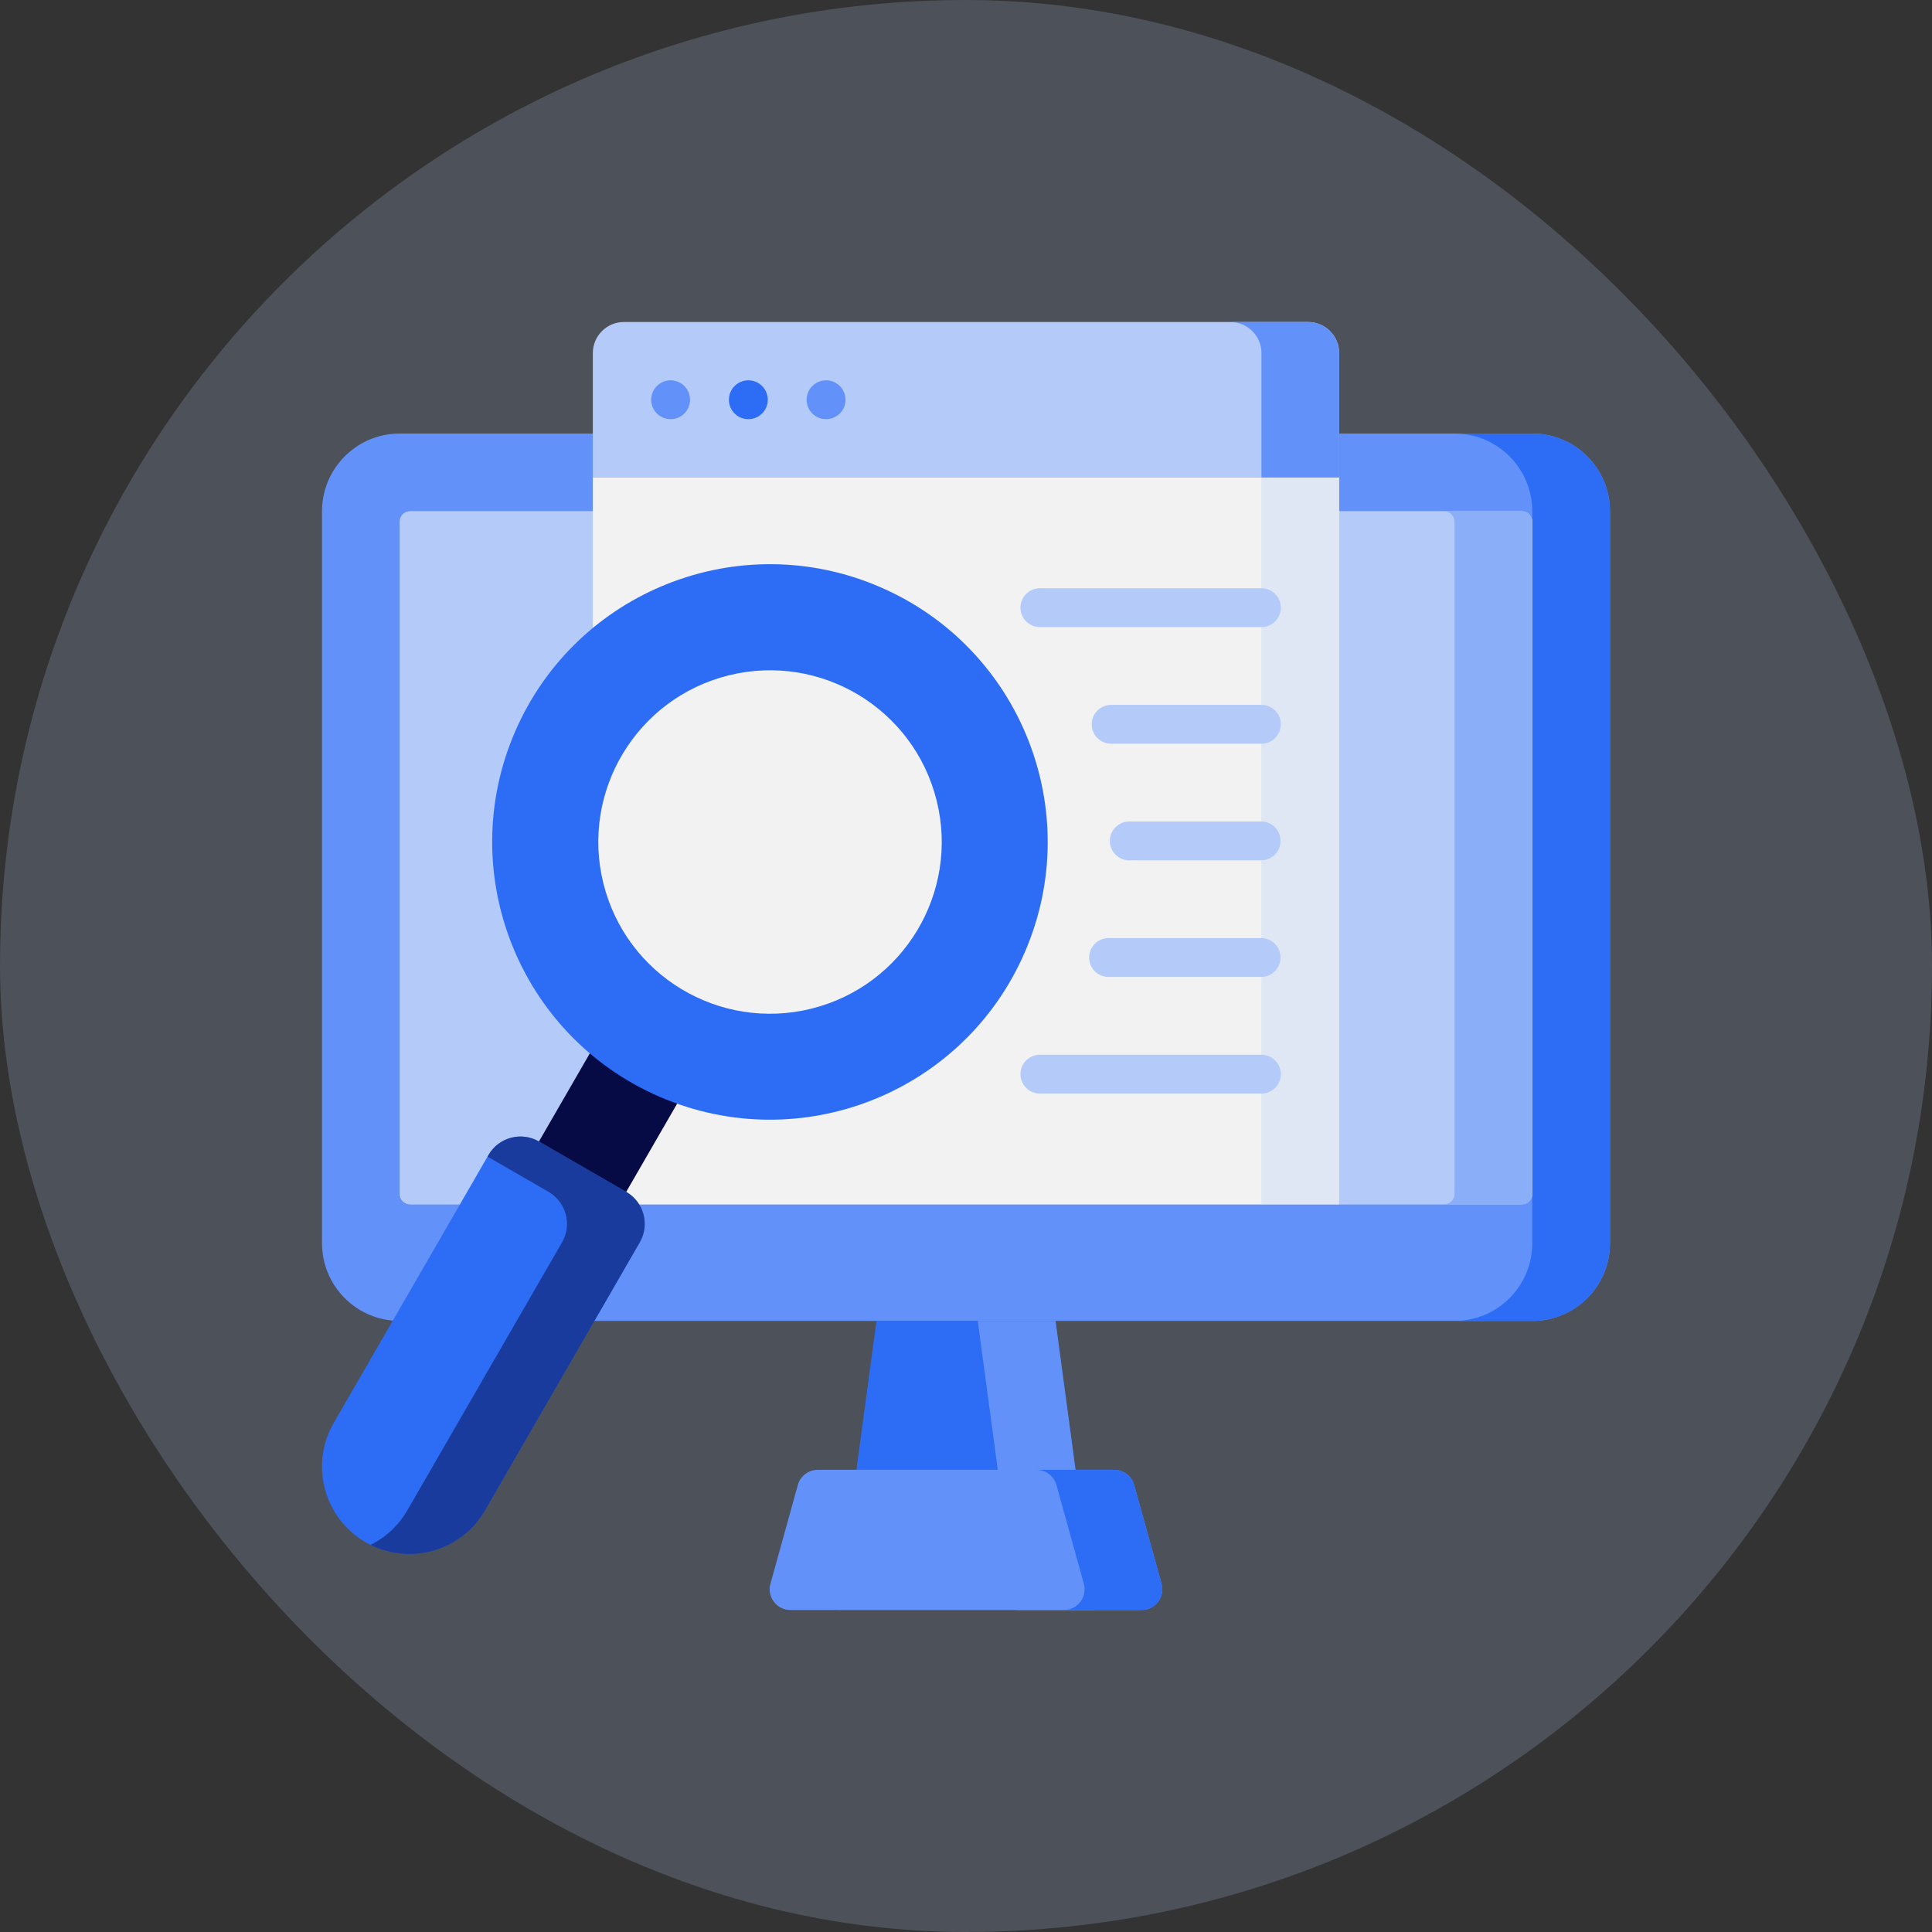
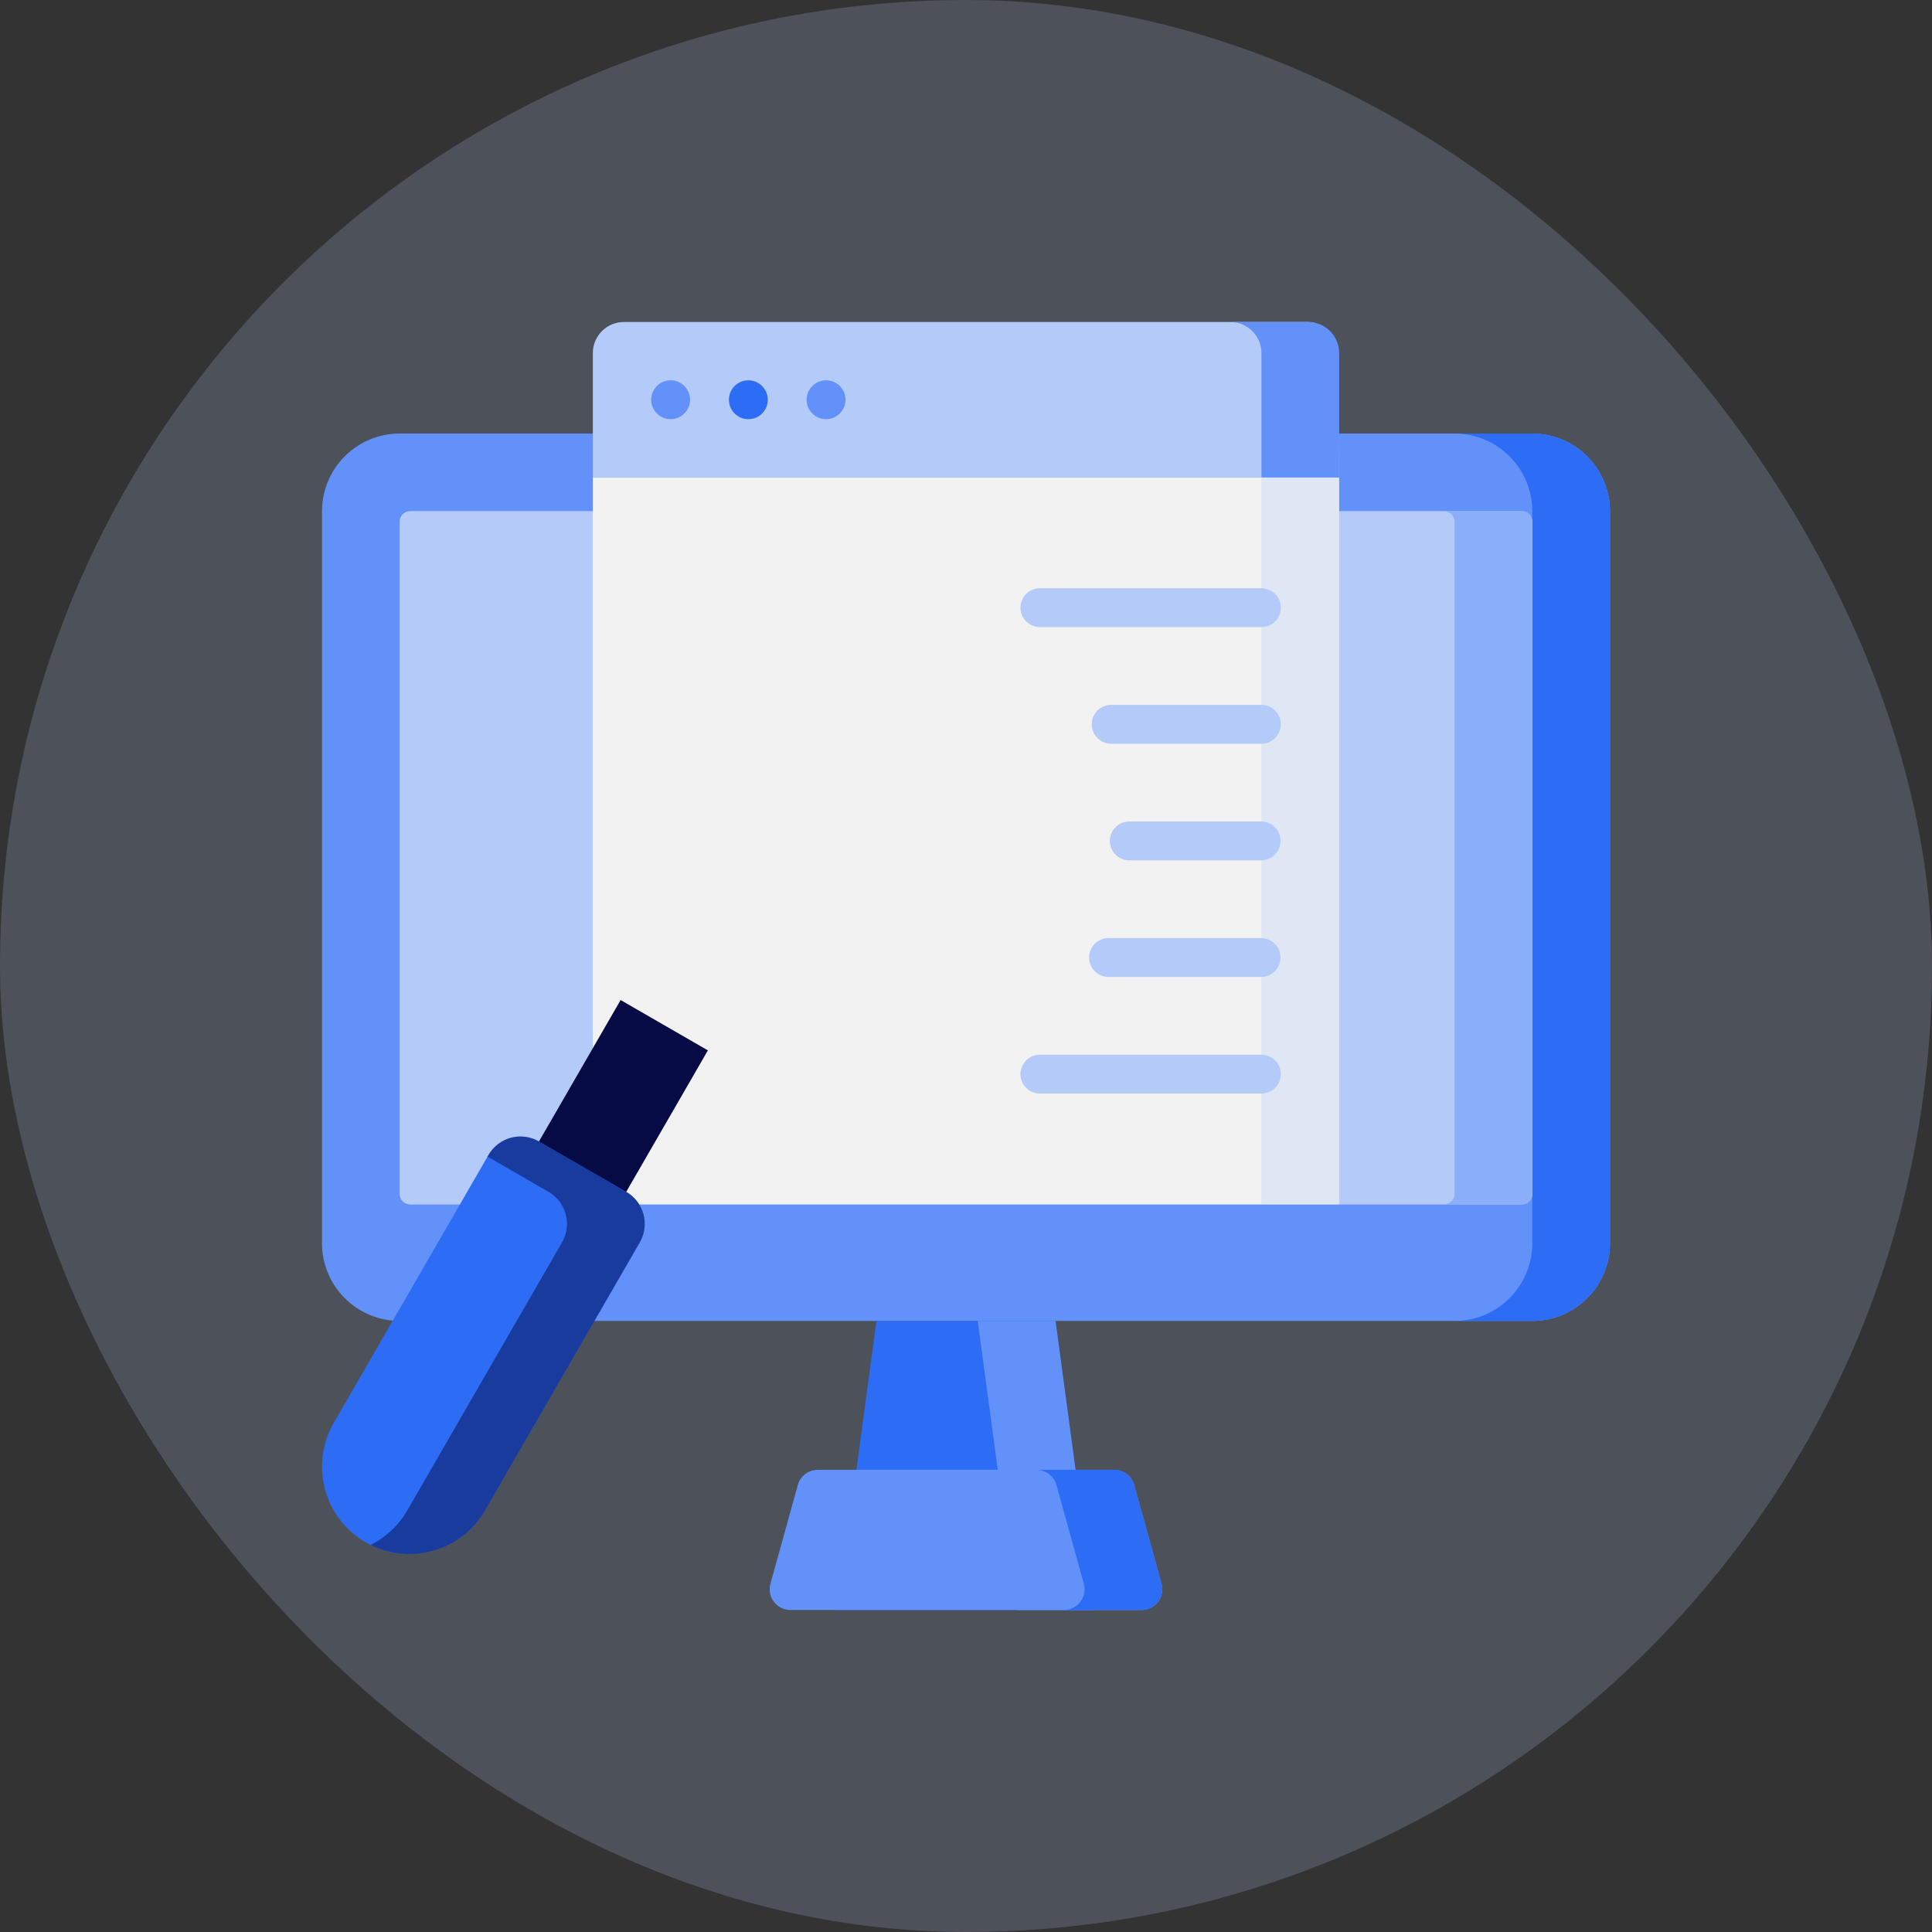
<svg xmlns="http://www.w3.org/2000/svg" width="60" height="60" viewBox="0 0 60 60" fill="none">
  <rect x="0" y="0" width="60" height="60" fill="#333333" stroke="none" />
  <rect width="60" height="60" rx="30" fill="#B4CBF9" fill-opacity="0.2" />
  <path d="M47.586 41.023H12.415C11.081 41.023 10 39.942 10 38.609V15.879C10 14.545 11.081 13.464 12.415 13.464H47.586C48.919 13.464 50 14.546 50 15.879V38.609C50 39.942 48.919 41.023 47.586 41.023Z" fill="#6292F9" />
  <path d="M47.586 13.464H45.171C46.505 13.464 47.586 14.546 47.586 15.879V38.609C47.586 39.942 46.505 41.023 45.171 41.023H47.586C48.919 41.023 50 39.942 50 38.609V15.879C50 14.546 48.919 13.464 47.586 13.464Z" fill="#2D6DF6" />
  <path d="M12.415 37.08V16.201C12.415 16.116 12.449 16.034 12.509 15.973C12.57 15.913 12.652 15.879 12.737 15.879H47.264C47.349 15.879 47.431 15.913 47.492 15.973C47.552 16.034 47.586 16.116 47.586 16.201V37.08C47.586 37.165 47.552 37.247 47.492 37.307C47.431 37.367 47.349 37.401 47.264 37.401H12.737C12.652 37.401 12.57 37.367 12.509 37.307C12.449 37.247 12.415 37.165 12.415 37.08Z" fill="#B4CBF9" />
  <path d="M12.415 37.08V16.201C12.415 16.116 12.449 16.034 12.509 15.973C12.57 15.913 12.652 15.879 12.737 15.879H47.264C47.349 15.879 47.431 15.913 47.492 15.973C47.552 16.034 47.586 16.116 47.586 16.201V37.08C47.586 37.165 47.552 37.247 47.492 37.307C47.431 37.367 47.349 37.401 47.264 37.401H12.737C12.652 37.401 12.57 37.367 12.509 37.307C12.449 37.247 12.415 37.165 12.415 37.08Z" fill="#B4CBF9" />
  <path opacity="0.5" d="M47.264 15.879H44.849C44.935 15.879 45.017 15.913 45.077 15.973C45.138 16.034 45.171 16.116 45.171 16.201V37.08C45.171 37.165 45.138 37.247 45.077 37.307C45.017 37.367 44.935 37.401 44.849 37.401H47.264C47.349 37.401 47.431 37.367 47.492 37.307C47.552 37.247 47.586 37.165 47.586 37.08V16.201C47.586 16.116 47.552 16.034 47.492 15.973C47.431 15.913 47.349 15.879 47.264 15.879Z" fill="#6292F9" />
  <path d="M33.987 50H26.012L27.219 41.023H32.78L33.987 50Z" fill="#2D6DF6" />
  <path d="M32.78 41.023H30.365L31.573 50H33.987L32.78 41.023Z" fill="#6292F9" />
  <path d="M35.222 46.119L36.073 49.184C36.186 49.594 35.878 50 35.452 50H24.547C24.121 50 23.813 49.594 23.927 49.184L24.777 46.119C24.814 45.983 24.895 45.863 25.007 45.778C25.119 45.693 25.256 45.647 25.397 45.647H34.602C34.743 45.647 34.88 45.693 34.992 45.778C35.104 45.863 35.185 45.983 35.222 46.119Z" fill="#6292F9" />
  <path d="M36.074 49.184L35.224 46.119C35.186 45.983 35.105 45.863 34.993 45.778C34.881 45.693 34.744 45.647 34.603 45.647H32.189C32.329 45.647 32.466 45.693 32.578 45.778C32.69 45.863 32.772 45.983 32.809 46.119L33.659 49.184C33.773 49.594 33.464 50 33.039 50H35.453C35.879 50 36.187 49.594 36.074 49.184Z" fill="#2D6DF6" />
  <path d="M18.411 14.829H41.589V37.401H18.411V14.829Z" fill="#F2F2F2" />
  <path opacity="0.3" d="M39.173 14.829H41.587V37.401H39.173V14.829Z" fill="#B4CBF9" />
-   <path d="M40.623 10H19.377C18.843 10 18.411 10.432 18.411 10.966V14.829H41.589V10.966C41.589 10.432 41.156 10 40.623 10Z" fill="#B4CBF9" />
+   <path d="M40.623 10H19.377C18.843 10 18.411 10.432 18.411 10.966V14.829H41.589C41.589 10.432 41.156 10 40.623 10Z" fill="#B4CBF9" />
  <path d="M40.623 10H38.209C38.742 10 39.175 10.432 39.175 10.966V14.829H41.589V10.966C41.589 10.432 41.157 10 40.623 10Z" fill="#6292F9" />
  <path d="M20.826 13.018C21.16 13.018 21.43 12.748 21.43 12.415C21.43 12.081 21.16 11.811 20.826 11.811C20.493 11.811 20.223 12.081 20.223 12.415C20.223 12.748 20.493 13.018 20.826 13.018Z" fill="#6292F9" />
  <path d="M23.24 13.018C23.574 13.018 23.844 12.748 23.844 12.415C23.844 12.081 23.574 11.811 23.24 11.811C22.907 11.811 22.637 12.081 22.637 12.415C22.637 12.748 22.907 13.018 23.24 13.018Z" fill="#2D6DF6" />
  <path d="M25.654 13.018C25.988 13.018 26.258 12.748 26.258 12.415C26.258 12.081 25.988 11.811 25.654 11.811C25.321 11.811 25.05 12.081 25.05 12.415C25.05 12.748 25.321 13.018 25.654 13.018Z" fill="#6292F9" />
  <path d="M39.174 19.475H32.295C32.135 19.475 31.981 19.412 31.868 19.299C31.755 19.185 31.691 19.032 31.691 18.872C31.691 18.712 31.755 18.558 31.868 18.445C31.981 18.332 32.135 18.268 32.295 18.268H39.174C39.334 18.268 39.488 18.332 39.601 18.445C39.714 18.558 39.778 18.712 39.778 18.872C39.778 19.032 39.714 19.185 39.601 19.299C39.488 19.412 39.334 19.475 39.174 19.475ZM39.174 23.097H34.507C34.428 23.097 34.349 23.081 34.276 23.051C34.203 23.021 34.136 22.976 34.081 22.92C34.024 22.864 33.98 22.798 33.95 22.724C33.919 22.651 33.904 22.573 33.904 22.493C33.904 22.414 33.919 22.336 33.95 22.262C33.98 22.189 34.024 22.123 34.081 22.067C34.136 22.011 34.203 21.966 34.276 21.936C34.349 21.905 34.428 21.89 34.507 21.89H39.174C39.254 21.89 39.332 21.905 39.405 21.936C39.479 21.966 39.545 22.011 39.601 22.067C39.657 22.123 39.702 22.189 39.732 22.262C39.762 22.336 39.778 22.414 39.778 22.493C39.778 22.573 39.762 22.651 39.732 22.724C39.702 22.798 39.657 22.864 39.601 22.92C39.545 22.976 39.479 23.021 39.405 23.051C39.332 23.081 39.254 23.097 39.174 23.097ZM39.174 26.719H35.071C34.91 26.719 34.757 26.655 34.644 26.542C34.531 26.429 34.467 26.275 34.467 26.115C34.467 25.955 34.531 25.802 34.644 25.688C34.757 25.575 34.91 25.512 35.071 25.512H39.174C39.333 25.514 39.484 25.579 39.595 25.692C39.706 25.805 39.768 25.957 39.768 26.115C39.768 26.274 39.706 26.426 39.595 26.539C39.484 26.651 39.333 26.716 39.174 26.719ZM39.174 30.34H34.427C34.267 30.34 34.113 30.277 34 30.164C33.887 30.05 33.823 29.897 33.823 29.737C33.823 29.577 33.887 29.423 34 29.31C34.113 29.197 34.267 29.133 34.427 29.133H39.174C39.333 29.136 39.484 29.201 39.595 29.314C39.706 29.426 39.768 29.578 39.768 29.737C39.768 29.895 39.706 30.047 39.595 30.16C39.484 30.273 39.333 30.338 39.174 30.34ZM39.174 33.962H32.295C32.135 33.962 31.981 33.899 31.868 33.785C31.755 33.672 31.691 33.519 31.691 33.359C31.691 33.199 31.755 33.045 31.868 32.932C31.981 32.819 32.135 32.755 32.295 32.755H39.174C39.334 32.755 39.488 32.819 39.601 32.932C39.714 33.045 39.778 33.199 39.778 33.359C39.778 33.519 39.714 33.672 39.601 33.785C39.488 33.899 39.334 33.962 39.174 33.962Z" fill="#B4CBF9" />
  <path d="M18.695 38.317L15.986 36.752L19.274 31.057L21.984 32.621L18.695 38.317Z" fill="#060A45" />
  <path d="M11.357 47.898C12.655 48.648 14.315 48.203 15.064 46.905L19.869 38.583C20.186 38.034 19.998 37.331 19.448 37.013L16.738 35.449C16.189 35.132 15.486 35.32 15.169 35.87L10.364 44.191C9.615 45.489 10.059 47.149 11.357 47.898Z" fill="#2D6DF6" />
  <path opacity="0.5" d="M19.448 37.014L16.738 35.449C16.189 35.132 15.486 35.32 15.169 35.87L15.14 35.92L17.034 37.013C17.583 37.331 17.772 38.034 17.454 38.583L12.65 46.905C12.383 47.368 11.986 47.741 11.507 47.978C12.781 48.612 14.344 48.154 15.064 46.905L19.869 38.583C20.186 38.034 19.998 37.331 19.448 37.014Z" fill="#060A45" />
-   <path d="M31.826 29.573C33.718 25.201 31.708 20.124 27.336 18.233C22.965 16.341 17.888 18.351 15.996 22.722C14.105 27.094 16.115 32.171 20.486 34.062C24.858 35.954 29.935 33.944 31.826 29.573Z" fill="#2D6DF6" />
  <path d="M25.198 31.325C28.056 30.615 29.798 27.723 29.089 24.865C28.38 22.007 25.487 20.265 22.629 20.974C19.771 21.684 18.029 24.576 18.739 27.434C19.448 30.292 22.34 32.034 25.198 31.325Z" fill="#F2F2F2" />
</svg>